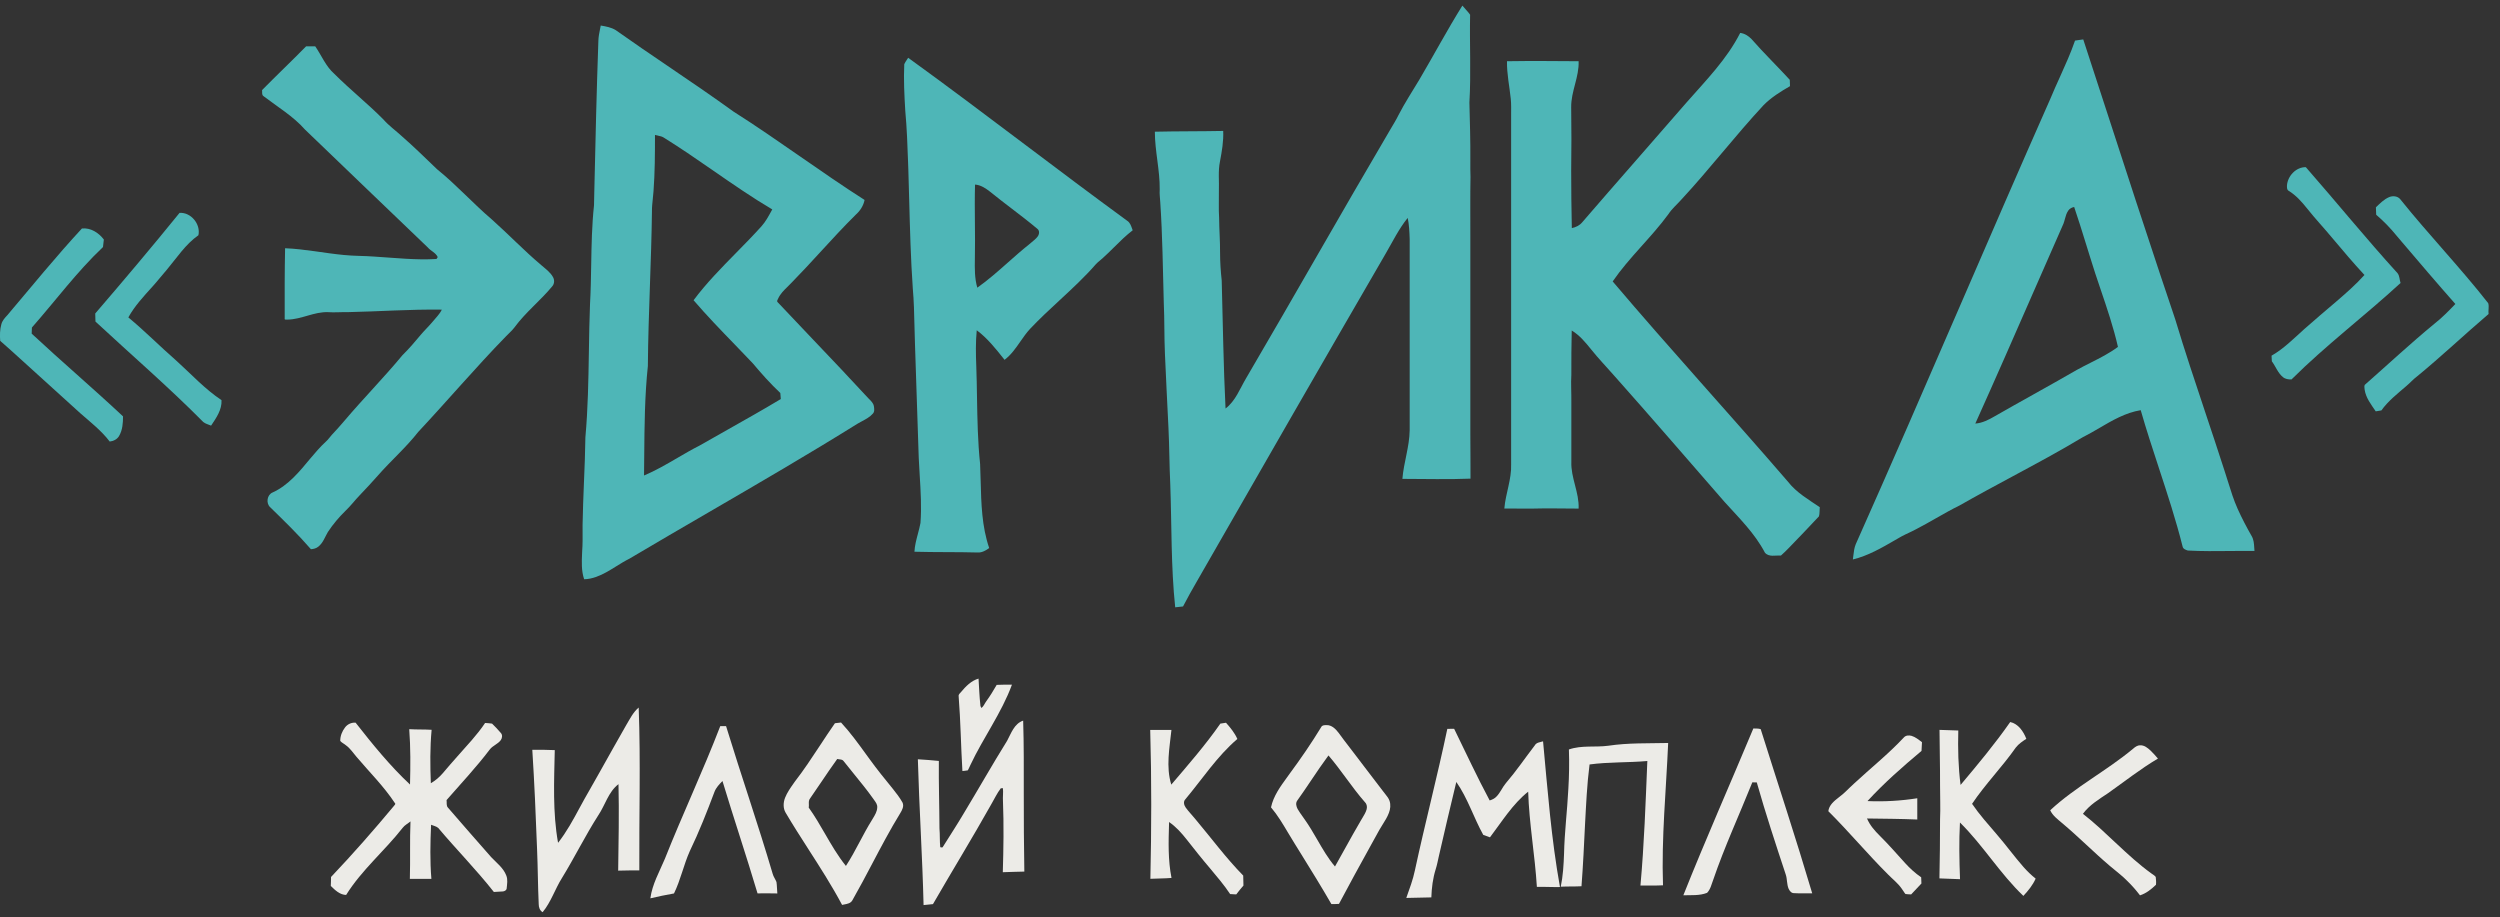
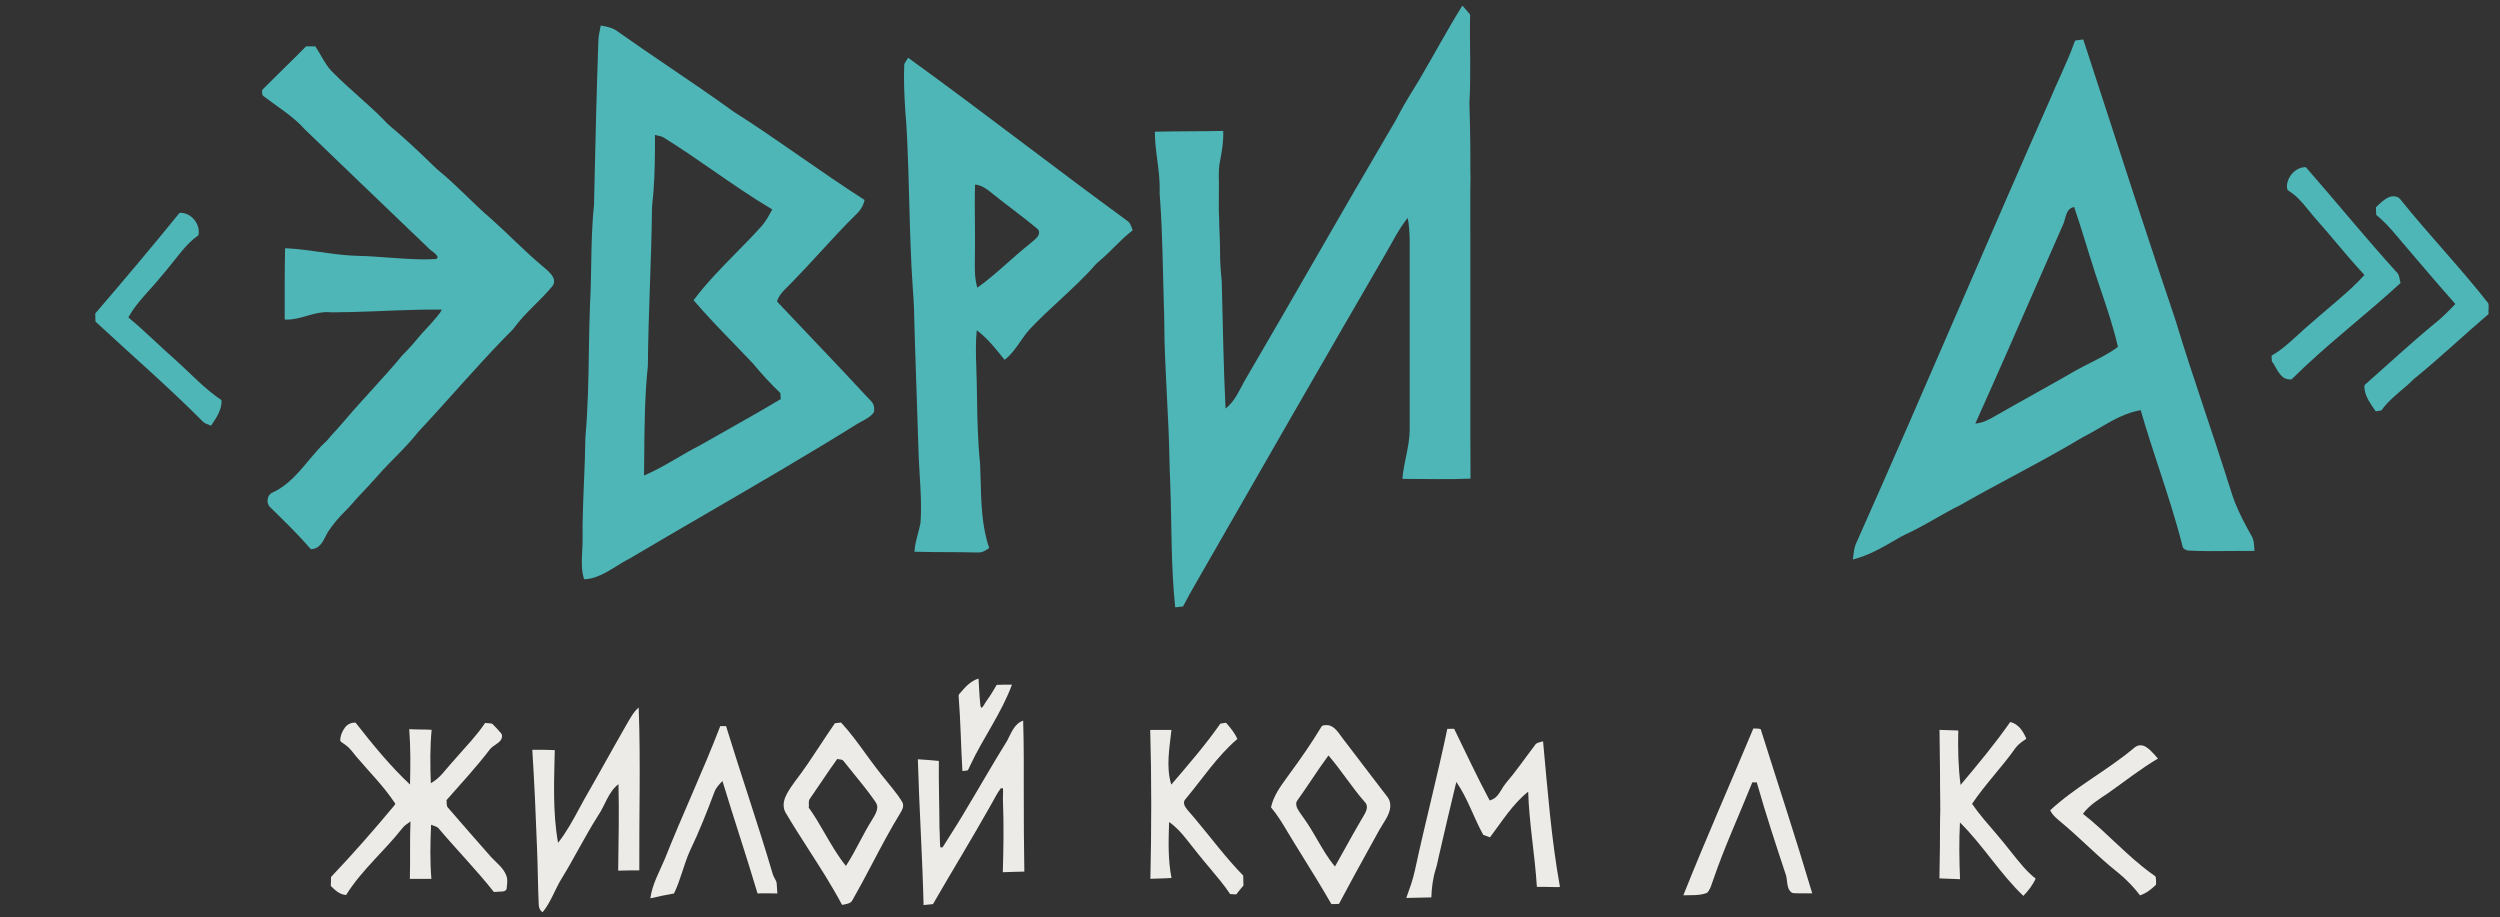
<svg xmlns="http://www.w3.org/2000/svg" width="139" height="51" viewBox="0 0 139 51" fill="none">
  <rect x="0" y="0" width="139" height="51" fill="#333333" stroke="none" />
  <g clip-path="url(#clip0)">
    <path d="M54.407 37.73C53.997 37.848 53.693 38.166 53.427 38.484C53.375 38.55 53.283 38.606 53.301 38.715C53.41 40.097 53.427 41.484 53.51 42.87C53.61 42.857 53.71 42.853 53.81 42.831C53.867 42.74 53.902 42.639 53.95 42.543C54.663 41.022 55.682 39.653 56.265 38.066C55.982 38.066 55.699 38.066 55.416 38.079C55.238 38.388 55.051 38.698 54.837 38.99C54.746 39.112 54.694 39.269 54.568 39.365C54.537 39.308 54.502 39.256 54.507 39.191C54.454 38.707 54.437 38.218 54.407 37.73Z" fill="#ECEBE7" />
    <path d="M35.511 39.339C35.198 39.605 35.019 39.98 34.81 40.329C34.31 41.196 33.827 42.073 33.33 42.953C32.969 43.612 32.582 44.248 32.229 44.911C31.868 45.582 31.502 46.258 31.028 46.86C30.723 45.16 30.81 43.424 30.845 41.706C30.427 41.689 30.009 41.684 29.596 41.689C29.713 43.529 29.792 45.369 29.861 47.209C29.905 48.233 29.905 49.254 29.953 50.278C29.953 50.448 30.014 50.627 30.17 50.718C30.64 50.152 30.858 49.428 31.25 48.809C31.951 47.666 32.543 46.459 33.265 45.33C33.653 44.758 33.822 44.03 34.388 43.599C34.427 45.199 34.392 46.803 34.371 48.408C34.763 48.399 35.154 48.39 35.546 48.395C35.529 45.373 35.624 42.356 35.511 39.339Z" fill="#ECEBE7" />
    <path d="M56.888 40.067C56.391 40.233 56.222 40.769 55.995 41.188C55.173 42.509 54.407 43.864 53.597 45.203C53.223 45.84 52.818 46.454 52.426 47.082C52.4 47.148 52.33 47.108 52.278 47.104C52.243 46.755 52.265 46.411 52.234 46.062C52.23 44.811 52.187 43.559 52.2 42.308C51.812 42.264 51.42 42.243 51.033 42.216C51.107 44.92 51.286 47.618 51.351 50.322L51.873 50.269C52.944 48.412 54.067 46.585 55.116 44.715C55.29 44.418 55.434 44.104 55.643 43.83C55.682 43.825 55.721 43.821 55.76 43.821C55.791 44.061 55.747 44.305 55.765 44.545C55.817 45.861 55.795 47.178 55.756 48.495C56.152 48.473 56.552 48.477 56.953 48.46C56.931 47.013 56.918 45.561 56.922 44.113C56.922 42.766 56.931 41.414 56.888 40.067Z" fill="#ECEBE7" />
    <path d="M112.664 41.078C112.503 40.669 112.224 40.246 111.767 40.145C110.918 41.362 109.965 42.504 109.008 43.642C108.877 42.639 108.855 41.623 108.881 40.616C108.533 40.608 108.185 40.594 107.837 40.581C107.841 41.602 107.872 42.622 107.867 43.642C107.863 44.283 107.898 44.92 107.867 45.561C107.872 46.655 107.85 47.745 107.832 48.839C108.207 48.848 108.578 48.865 108.952 48.882L108.977 48.883C108.938 47.832 108.916 46.781 108.973 45.731C110.257 46.995 111.193 48.569 112.499 49.812C112.768 49.524 113.021 49.214 113.182 48.852C112.938 48.656 112.712 48.438 112.507 48.207C111.989 47.614 111.528 46.978 111.014 46.385C110.544 45.835 110.057 45.295 109.647 44.693C110.383 43.594 111.319 42.648 112.076 41.567C112.233 41.362 112.451 41.218 112.664 41.078Z" fill="#ECEBE7" />
    <path d="M19.771 40.18C19.541 40.163 19.314 40.267 19.18 40.451C19.018 40.664 18.914 40.926 18.918 41.196C19.001 41.297 19.136 41.353 19.236 41.44C19.476 41.61 19.628 41.859 19.819 42.077C20.538 42.927 21.338 43.716 21.957 44.654C22.013 44.706 21.939 44.758 21.909 44.802C20.781 46.158 19.619 47.483 18.405 48.761C18.4 48.926 18.405 49.092 18.392 49.258L18.393 49.259C18.628 49.49 18.893 49.751 19.245 49.759C20.111 48.368 21.386 47.309 22.388 46.027C22.505 45.874 22.679 45.792 22.823 45.67C22.779 46.733 22.819 47.802 22.788 48.865H23.985C23.902 47.867 23.924 46.86 23.968 45.857C24.098 45.914 24.25 45.936 24.364 46.032C25.378 47.235 26.483 48.355 27.459 49.594C27.628 49.576 27.802 49.581 27.972 49.563C28.064 49.55 28.172 49.489 28.172 49.384C28.194 49.149 28.242 48.909 28.151 48.682C27.99 48.255 27.611 47.976 27.306 47.653C26.505 46.742 25.704 45.831 24.912 44.911C24.799 44.798 24.851 44.623 24.829 44.484C25.639 43.555 26.488 42.653 27.232 41.671C27.398 41.453 27.685 41.371 27.846 41.148C27.924 41.035 27.95 40.861 27.846 40.752C27.689 40.573 27.532 40.394 27.358 40.233C27.228 40.211 27.097 40.206 26.971 40.198C26.749 40.533 26.497 40.843 26.235 41.148C25.7 41.759 25.147 42.36 24.625 42.984C24.433 43.206 24.211 43.402 23.955 43.546C23.915 42.556 23.907 41.562 23.998 40.577C23.585 40.551 23.167 40.568 22.753 40.542C22.831 41.567 22.823 42.596 22.797 43.62C21.678 42.574 20.712 41.379 19.771 40.18Z" fill="#ECEBE7" />
    <path d="M68.166 40.185C68.061 40.202 67.957 40.215 67.852 40.233C67.021 41.427 66.063 42.522 65.123 43.625C64.818 42.631 65.027 41.589 65.132 40.586H63.952C64.031 43.346 64.022 46.106 63.961 48.861C64.353 48.839 64.744 48.848 65.136 48.813C64.938 47.823 64.968 46.812 64.998 45.809L65.001 45.705C65.384 45.966 65.693 46.315 65.976 46.672C66.398 47.209 66.821 47.745 67.265 48.264C67.656 48.735 68.057 49.197 68.396 49.711C68.51 49.72 68.623 49.724 68.736 49.729C68.862 49.559 68.997 49.397 69.136 49.236C69.128 49.053 69.123 48.865 69.123 48.682C68.161 47.701 67.343 46.59 66.459 45.539C66.285 45.321 66.085 45.125 65.924 44.898C65.828 44.763 65.78 44.566 65.906 44.44C66.855 43.306 67.669 42.051 68.797 41.087C68.649 40.747 68.409 40.459 68.166 40.185Z" fill="#ECEBE7" />
    <path d="M40.369 40.372H40.047C39.089 42.862 37.949 45.273 36.965 47.754C36.665 48.469 36.264 49.162 36.16 49.947C36.595 49.842 37.035 49.755 37.474 49.676C37.844 48.922 38.01 48.089 38.353 47.322C38.871 46.249 39.307 45.138 39.725 44.026C39.816 43.79 39.995 43.603 40.169 43.424C40.8 45.513 41.496 47.579 42.119 49.672C42.484 49.672 42.854 49.663 43.22 49.676C43.198 49.463 43.203 49.249 43.172 49.04C43.111 48.883 43.002 48.743 42.959 48.578C42.149 45.827 41.209 43.115 40.369 40.372Z" fill="#ECEBE7" />
    <path d="M80.85 40.52C80.723 40.52 80.597 40.52 80.471 40.525C79.918 43.158 79.235 45.761 78.669 48.39C78.56 48.918 78.368 49.419 78.19 49.925C78.656 49.912 79.117 49.907 79.583 49.895C79.6 49.367 79.666 48.839 79.822 48.338C79.901 48.098 79.944 47.845 80.001 47.601C80.31 46.223 80.645 44.85 80.971 43.477C81.607 44.383 81.933 45.456 82.469 46.419C82.591 46.463 82.717 46.511 82.843 46.555C83.509 45.678 84.097 44.71 84.967 44.017C85.019 45.787 85.342 47.54 85.45 49.31C85.877 49.301 86.308 49.328 86.734 49.319C86.251 46.642 86.047 43.926 85.794 41.218C85.633 41.27 85.424 41.275 85.333 41.445C84.797 42.142 84.301 42.875 83.727 43.542C83.531 43.773 83.422 44.065 83.209 44.283C83.109 44.397 82.965 44.462 82.826 44.505C82.125 43.197 81.502 41.85 80.85 40.52Z" fill="#ECEBE7" />
    <path d="M97.895 40.542C97.769 40.494 97.621 40.512 97.486 40.503C96.193 43.599 94.835 46.664 93.594 49.777C94.034 49.764 94.496 49.807 94.913 49.642C95.1 49.454 95.157 49.175 95.249 48.935C95.88 47.087 96.702 45.312 97.429 43.498C97.508 43.498 97.595 43.503 97.677 43.503C98.165 45.225 98.726 46.925 99.288 48.625L99.288 48.626C99.375 48.883 99.34 49.166 99.449 49.419C99.505 49.537 99.601 49.663 99.745 49.659C100.08 49.681 100.42 49.663 100.759 49.668C99.854 46.611 98.853 43.586 97.895 40.542Z" fill="#ECEBE7" />
-     <path d="M106.283 40.913C106.139 40.874 105.965 40.882 105.861 40.996C104.994 41.924 104.002 42.714 103.079 43.572C102.796 43.825 102.544 44.113 102.235 44.335C101.982 44.532 101.691 44.767 101.656 45.103C102.801 46.241 103.837 47.488 104.981 48.626C105.229 48.879 105.512 49.097 105.717 49.384C105.8 49.485 105.856 49.607 105.943 49.707C106.048 49.724 106.152 49.724 106.261 49.729C106.448 49.524 106.639 49.324 106.83 49.124L106.831 49.123C106.823 49.005 106.818 48.892 106.818 48.778C106.487 48.552 106.191 48.281 105.922 47.985C105.46 47.475 105.007 46.956 104.52 46.472C104.233 46.188 103.963 45.883 103.806 45.508C104.738 45.521 105.669 45.526 106.601 45.565V44.383C105.686 44.527 104.755 44.58 103.832 44.54C104.755 43.533 105.787 42.631 106.836 41.75C106.849 41.589 106.853 41.427 106.862 41.266C106.683 41.131 106.5 40.978 106.283 40.913Z" fill="#ECEBE7" />
-     <path d="M92.75 41.31C91.644 41.336 90.526 41.297 89.429 41.462C88.698 41.562 87.936 41.423 87.231 41.671C87.257 42.404 87.244 43.136 87.2 43.869C87.139 45.072 86.987 46.263 86.961 47.466C86.939 48.081 86.904 48.7 86.778 49.301C87.161 49.28 87.549 49.297 87.931 49.275C88.019 48.137 88.071 46.995 88.127 45.853C88.188 44.736 88.236 43.612 88.38 42.504C89.442 42.36 90.521 42.408 91.592 42.312C91.496 44.623 91.418 46.934 91.209 49.236C91.627 49.232 92.045 49.245 92.463 49.223C92.371 46.581 92.637 43.947 92.75 41.31Z" fill="#ECEBE7" />
    <path d="M118.984 41.44C118.832 41.44 118.706 41.536 118.597 41.632C117.126 42.857 115.397 43.747 113.992 45.05C114.126 45.347 114.396 45.543 114.64 45.752C115.554 46.515 116.394 47.37 117.304 48.142C117.63 48.425 117.987 48.678 118.288 48.992C118.54 49.236 118.771 49.502 118.984 49.781C119.328 49.672 119.615 49.441 119.872 49.193C119.89 49.053 119.872 48.905 119.859 48.761C119.807 48.674 119.698 48.634 119.624 48.569C118.253 47.579 117.143 46.289 115.811 45.247C116.172 44.758 116.699 44.44 117.195 44.109C118.118 43.459 119.006 42.753 119.981 42.177C119.85 42.02 119.715 41.872 119.572 41.733C119.411 41.584 119.219 41.423 118.984 41.44Z" fill="#ECEBE7" />
    <path fill-rule="evenodd" clip-rule="evenodd" d="M46.423 40.211L46.763 40.172C47.272 40.723 47.712 41.329 48.151 41.935C48.219 42.029 48.288 42.123 48.356 42.216C48.761 42.775 49.196 43.315 49.636 43.852C49.832 44.096 50.023 44.344 50.176 44.614C50.28 44.819 50.158 45.046 50.049 45.221C49.491 46.131 48.993 47.076 48.495 48.021C48.134 48.705 47.774 49.388 47.39 50.06C47.299 50.221 47.115 50.256 46.942 50.288C46.9 50.296 46.859 50.304 46.82 50.313C46.259 49.257 45.613 48.251 44.967 47.245C44.53 46.564 44.092 45.883 43.681 45.186C43.533 44.937 43.546 44.619 43.651 44.353C43.765 44.067 43.943 43.814 44.12 43.562C44.145 43.526 44.17 43.49 44.195 43.455C44.692 42.814 45.138 42.137 45.583 41.461C45.859 41.041 46.135 40.621 46.423 40.211ZM44.972 44.715C44.968 44.597 44.964 44.481 45.044 44.388C45.247 44.096 45.447 43.8 45.648 43.504C45.944 43.065 46.241 42.626 46.55 42.199C46.587 42.209 46.627 42.214 46.668 42.219C46.763 42.229 46.859 42.24 46.911 42.325C47.1 42.567 47.294 42.805 47.488 43.043C47.848 43.485 48.208 43.927 48.539 44.392C48.56 44.424 48.583 44.456 48.607 44.488C48.697 44.611 48.791 44.739 48.774 44.898C48.767 45.117 48.653 45.305 48.542 45.489C48.52 45.524 48.499 45.56 48.478 45.596C48.235 45.984 48.02 46.389 47.805 46.793C47.561 47.252 47.317 47.711 47.033 48.146C46.583 47.588 46.225 46.97 45.868 46.352C45.583 45.858 45.298 45.365 44.965 44.902C44.976 44.842 44.974 44.778 44.972 44.715Z" fill="#ECEBE7" />
    <path fill-rule="evenodd" clip-rule="evenodd" d="M73.722 40.317C73.733 40.316 73.744 40.316 73.755 40.316C74.042 40.307 74.26 40.529 74.421 40.738C74.623 41.019 74.834 41.292 75.044 41.565C75.201 41.767 75.357 41.969 75.509 42.173C75.608 42.303 75.706 42.433 75.805 42.563C76.175 43.052 76.545 43.54 76.923 44.026C76.955 44.069 76.99 44.112 77.024 44.155C77.117 44.271 77.211 44.387 77.258 44.527C77.332 44.745 77.306 44.981 77.224 45.194C77.138 45.425 77.006 45.634 76.874 45.843C76.812 45.941 76.75 46.04 76.693 46.141C76.529 46.438 76.365 46.734 76.201 47.032C75.61 48.103 75.019 49.174 74.447 50.256C74.307 50.265 74.164 50.269 74.024 50.265C73.488 49.333 72.923 48.422 72.358 47.509C72.23 47.303 72.102 47.097 71.974 46.89C71.847 46.691 71.726 46.487 71.605 46.282C71.319 45.801 71.032 45.318 70.668 44.889C70.802 44.263 71.178 43.744 71.548 43.236C71.6 43.163 71.653 43.091 71.704 43.019C72.327 42.177 72.919 41.314 73.463 40.42C73.51 40.323 73.626 40.319 73.722 40.317ZM72.904 43.382C73.217 42.917 73.529 42.453 73.863 42.003C74.21 42.406 74.525 42.833 74.84 43.26C75.182 43.724 75.524 44.187 75.905 44.619C76.005 44.724 76.022 44.885 75.979 45.02C75.928 45.183 75.84 45.327 75.753 45.471C75.728 45.513 75.703 45.554 75.678 45.596C75.369 46.121 75.073 46.654 74.777 47.188C74.594 47.518 74.411 47.848 74.225 48.177C73.837 47.721 73.539 47.204 73.24 46.686C73.021 46.308 72.802 45.929 72.549 45.574C72.51 45.517 72.47 45.461 72.43 45.404C72.331 45.266 72.232 45.126 72.148 44.981C72.074 44.841 72.026 44.658 72.122 44.519C72.391 44.145 72.648 43.763 72.904 43.382Z" fill="#ECEBE7" />
    <path d="M81.308 0.312C80.467 1.66 79.719 3.064 78.913 4.433C78.522 5.082 78.104 5.723 77.756 6.399C77.616 6.687 77.442 6.957 77.281 7.236C74.587 11.814 71.971 16.445 69.285 21.027C68.937 21.611 68.698 22.291 68.14 22.714C68.023 20.342 67.992 17.966 67.927 15.594C67.871 15.084 67.836 14.574 67.836 14.06C67.84 13.41 67.788 12.76 67.783 12.106C67.749 11.614 67.779 11.117 67.77 10.624C67.792 10.075 67.718 9.521 67.831 8.976C67.936 8.418 68.036 7.851 68.01 7.28C66.743 7.306 65.477 7.293 64.21 7.323C64.21 8.4 64.493 9.455 64.48 10.537C64.462 10.772 64.497 11.003 64.51 11.234C64.636 13.096 64.654 14.958 64.706 16.82C64.75 17.774 64.728 18.734 64.771 19.688C64.824 21.058 64.906 22.427 64.967 23.796C65.019 24.842 65.015 25.884 65.067 26.93C65.15 29.206 65.102 31.495 65.341 33.767C65.485 33.754 65.633 33.732 65.777 33.719C66.025 33.248 66.277 32.782 66.547 32.324C70.034 26.242 73.525 20.164 77.042 14.103C77.433 13.432 77.777 12.721 78.269 12.115C78.348 12.499 78.365 12.891 78.378 13.284V23.926C78.365 24.842 78.047 25.714 77.973 26.625C79.236 26.625 80.498 26.665 81.76 26.612C81.769 25.775 81.747 24.938 81.751 24.096V13.157C81.756 12.054 81.738 10.947 81.76 9.844C81.747 9.538 81.751 9.233 81.751 8.928C81.76 7.851 81.725 6.778 81.699 5.701C81.795 4.075 81.704 2.445 81.738 0.818C81.612 0.635 81.447 0.487 81.308 0.312Z" fill="#4EB6B7" />
-     <path d="M97.382 2.17C97.213 1.995 96.999 1.86 96.755 1.83C96.011 3.299 94.845 4.476 93.769 5.701C91.841 7.929 89.891 10.131 87.967 12.364C87.824 12.538 87.61 12.638 87.393 12.682C87.367 11.624 87.362 10.561 87.358 9.503L87.358 9.499C87.375 8.322 87.375 7.14 87.358 5.963C87.345 5.087 87.806 4.28 87.771 3.404C86.444 3.395 85.116 3.382 83.789 3.404C83.775 4.106 83.928 4.795 83.998 5.488C84.032 5.793 84.015 6.098 84.019 6.403V25.806C84.05 26.647 83.71 27.441 83.641 28.273C84.159 28.282 84.677 28.273 85.195 28.278C86.052 28.252 86.909 28.278 87.771 28.278C87.811 27.384 87.332 26.564 87.367 25.67V22.357C87.375 21.847 87.336 21.341 87.367 20.831C87.358 20.015 87.375 19.196 87.388 18.376C87.829 18.64 88.158 19.045 88.477 19.439L88.485 19.449C88.864 19.924 89.286 20.36 89.687 20.818C91.776 23.163 93.822 25.54 95.885 27.907C96.69 28.797 97.565 29.651 98.127 30.724C98.344 30.99 98.723 30.867 99.019 30.889C99.167 30.767 99.297 30.623 99.437 30.488C100.007 29.9 100.577 29.307 101.134 28.709C101.182 28.548 101.16 28.369 101.178 28.199C100.555 27.776 99.881 27.388 99.411 26.782C96.19 23.046 92.855 19.409 89.665 15.647C90.588 14.304 91.811 13.209 92.768 11.901C92.96 11.605 93.234 11.378 93.465 11.117C95.049 9.412 96.464 7.559 98.048 5.854C98.475 5.418 98.997 5.095 99.524 4.79L99.511 4.437C98.81 3.674 98.066 2.95 97.382 2.17Z" fill="#4EB6B7" />
    <path d="M17.021 2.575C16.216 3.395 15.38 4.189 14.571 5.008C14.588 5.117 14.54 5.27 14.649 5.344C15.433 5.946 16.299 6.456 16.96 7.206C19.228 9.399 21.514 11.57 23.786 13.759C23.951 13.955 24.225 14.047 24.338 14.295C24.317 14.33 24.291 14.365 24.269 14.4C23.128 14.47 21.988 14.339 20.852 14.269C20.273 14.221 19.69 14.238 19.111 14.177C18.023 14.073 16.948 13.846 15.851 13.802C15.825 15.102 15.825 16.397 15.829 17.696C15.803 17.801 15.925 17.761 15.981 17.77C16.76 17.761 17.465 17.325 18.245 17.356C18.593 17.382 18.941 17.347 19.289 17.356C21.048 17.321 22.806 17.19 24.565 17.216C24.447 17.465 24.243 17.657 24.073 17.866C23.855 18.128 23.607 18.363 23.39 18.62C23.067 19.008 22.741 19.392 22.38 19.745C21.344 20.997 20.199 22.156 19.15 23.395C18.924 23.665 18.689 23.922 18.449 24.179C18.34 24.301 18.245 24.441 18.123 24.55C17.805 24.842 17.526 25.169 17.248 25.5C16.651 26.22 16.033 26.983 15.159 27.38C14.845 27.506 14.775 27.981 15.024 28.204C15.798 28.958 16.578 29.716 17.287 30.536C17.435 30.527 17.587 30.488 17.701 30.392C17.962 30.187 18.066 29.856 18.232 29.577C18.51 29.154 18.841 28.762 19.202 28.409C19.494 28.134 19.733 27.811 20.012 27.523C20.351 27.17 20.686 26.808 21.013 26.438C21.74 25.609 22.576 24.881 23.255 24.014C24.891 22.265 26.441 20.438 28.112 18.721C28.273 18.55 28.456 18.398 28.6 18.21C29.214 17.369 30.045 16.719 30.707 15.917C30.828 15.777 30.837 15.568 30.75 15.411C30.598 15.132 30.328 14.945 30.093 14.74C29.14 13.938 28.278 13.031 27.346 12.202C26.297 11.309 25.374 10.275 24.299 9.408C23.651 8.788 23.015 8.161 22.341 7.572C22.001 7.258 21.622 6.992 21.318 6.643C20.443 5.758 19.463 4.982 18.584 4.101C18.11 3.687 17.879 3.081 17.526 2.575H17.021Z" fill="#4EB6B7" />
    <path d="M128.204 9.294C127.656 9.285 127.186 9.791 127.155 10.323C127.155 10.423 127.146 10.559 127.255 10.611C127.664 10.864 127.982 11.226 128.278 11.596C128.727 12.163 129.223 12.686 129.684 13.244C130.267 13.933 130.846 14.627 131.464 15.289C130.981 15.825 130.437 16.301 129.889 16.772C129.292 17.277 128.696 17.788 128.108 18.306C127.53 18.825 126.977 19.388 126.298 19.776C126.302 19.88 126.306 19.985 126.315 20.09C126.528 20.373 126.646 20.735 126.929 20.966C127.064 21.079 127.238 21.101 127.408 21.097C129.323 19.191 131.486 17.561 133.471 15.734C133.41 15.555 133.423 15.346 133.306 15.193C131.556 13.271 129.915 11.247 128.204 9.294Z" fill="#4EB6B7" />
    <path d="M133.454 11.077C133.31 10.899 133.036 10.873 132.836 10.96C132.544 11.082 132.322 11.317 132.1 11.527C132.109 11.666 132.113 11.801 132.117 11.941C132.531 12.294 132.91 12.686 133.253 13.109L133.502 13.402C134.499 14.573 135.497 15.747 136.518 16.902C136.148 17.29 135.769 17.674 135.347 18.006C134.037 19.082 132.796 20.242 131.521 21.363C131.421 21.428 131.469 21.563 131.473 21.659C131.538 22.121 131.839 22.496 132.091 22.871L132.405 22.819C132.783 22.287 133.306 21.886 133.793 21.463C133.998 21.293 134.172 21.088 134.389 20.927C135.752 19.811 137.027 18.598 138.364 17.46C138.337 17.264 138.403 17.046 138.346 16.859C136.788 14.871 135.034 13.048 133.454 11.077Z" fill="#4EB6B7" />
    <path d="M9.983 11.836C8.451 13.728 6.88 15.586 5.295 17.43C5.295 17.583 5.304 17.731 5.308 17.879C7.31 19.741 9.382 21.524 11.302 23.464C11.428 23.569 11.594 23.599 11.737 23.665C12.02 23.238 12.347 22.784 12.316 22.248C11.385 21.629 10.627 20.796 9.8 20.05C8.899 19.265 8.059 18.411 7.136 17.648C7.489 17.007 7.994 16.471 8.481 15.93C8.76 15.625 9.008 15.298 9.282 14.988C9.835 14.33 10.314 13.58 11.032 13.079C11.167 12.468 10.619 11.792 9.983 11.836Z" fill="#4EB6B7" />
-     <path d="M5.774 13.318C5.491 12.944 5.043 12.651 4.555 12.704C3.114 14.26 1.778 15.908 0.407 17.526C0.268 17.674 0.128 17.827 0.076 18.027C-0.011 18.328 -0.011 18.646 0.011 18.952C0.272 19.174 0.52 19.405 0.777 19.632C2.004 20.744 3.232 21.855 4.455 22.967C5.025 23.469 5.635 23.939 6.1 24.55C6.309 24.528 6.518 24.423 6.623 24.236C6.814 23.909 6.84 23.517 6.84 23.15C5.173 21.589 3.432 20.107 1.761 18.55C1.761 18.437 1.765 18.324 1.774 18.21C3.088 16.719 4.277 15.106 5.726 13.737C5.743 13.598 5.757 13.458 5.774 13.318Z" fill="#4EB6B7" />
-     <path fill-rule="evenodd" clip-rule="evenodd" d="M33.401 1.42C33.688 1.468 33.984 1.52 34.237 1.677C35.219 2.374 36.215 3.05 37.21 3.726C38.407 4.539 39.603 5.351 40.775 6.199C42.038 6.999 43.268 7.853 44.498 8.706C45.678 9.525 46.859 10.344 48.07 11.117C48.009 11.439 47.822 11.723 47.582 11.936C46.903 12.607 46.259 13.309 45.614 14.011C45.084 14.588 44.554 15.165 44.004 15.725C43.937 15.797 43.865 15.867 43.794 15.937C43.589 16.136 43.384 16.337 43.264 16.602C43.259 16.616 43.251 16.632 43.242 16.648C43.215 16.701 43.185 16.759 43.238 16.802C43.879 17.484 44.525 18.163 45.17 18.841C46.212 19.936 47.255 21.031 48.279 22.143C48.293 22.157 48.307 22.171 48.321 22.185C48.436 22.298 48.557 22.417 48.588 22.584C48.609 22.723 48.636 22.893 48.527 23.002C48.365 23.186 48.149 23.301 47.934 23.416C47.849 23.461 47.764 23.506 47.682 23.556C44.964 25.25 42.194 26.86 39.424 28.471C37.944 29.331 36.465 30.191 34.994 31.064C34.739 31.19 34.497 31.34 34.256 31.491C33.896 31.715 33.537 31.939 33.135 32.08C32.922 32.154 32.705 32.202 32.478 32.206C32.321 31.742 32.343 31.244 32.364 30.758C32.366 30.719 32.368 30.68 32.369 30.641C32.397 30.264 32.395 29.887 32.392 29.51C32.392 29.408 32.391 29.305 32.391 29.202C32.404 28.407 32.436 27.614 32.468 26.821C32.503 25.986 32.537 25.151 32.548 24.314C32.691 22.729 32.716 21.138 32.742 19.548C32.756 18.667 32.77 17.786 32.805 16.907C32.846 16.174 32.859 15.441 32.871 14.707C32.89 13.607 32.909 12.507 33.027 11.413C33.033 11.136 33.039 10.858 33.045 10.581C33.108 7.806 33.171 5.032 33.27 2.257C33.277 2.038 33.32 1.823 33.364 1.608C33.377 1.546 33.389 1.483 33.401 1.42ZM36.335 10.637C36.413 9.595 36.417 8.549 36.417 7.502C36.464 7.515 36.513 7.525 36.562 7.535C36.698 7.564 36.836 7.593 36.948 7.677C37.87 8.25 38.763 8.868 39.656 9.486C40.733 10.231 41.81 10.977 42.938 11.644C42.917 11.681 42.897 11.718 42.877 11.755C42.72 12.041 42.562 12.329 42.346 12.573C41.89 13.08 41.412 13.567 40.933 14.054C40.103 14.898 39.273 15.742 38.563 16.693C39.293 17.543 40.071 18.348 40.85 19.152C41.186 19.5 41.522 19.848 41.854 20.199C42.337 20.774 42.838 21.337 43.386 21.851C43.395 21.958 43.403 22.07 43.412 22.182L43.412 22.187C42.429 22.777 41.43 23.34 40.43 23.904C39.916 24.193 39.402 24.483 38.89 24.777C38.472 24.988 38.066 25.225 37.661 25.462C37.057 25.814 36.454 26.166 35.808 26.438C35.813 26.074 35.816 25.71 35.819 25.346C35.833 23.679 35.846 22.012 36.021 20.351C36.033 18.855 36.085 17.359 36.136 15.863C36.184 14.499 36.231 13.135 36.248 11.771C36.245 11.528 36.27 11.288 36.296 11.047C36.311 10.911 36.325 10.774 36.335 10.637Z" fill="#4EB6B7" />
+     <path fill-rule="evenodd" clip-rule="evenodd" d="M33.401 1.42C33.688 1.468 33.984 1.52 34.237 1.677C35.219 2.374 36.215 3.05 37.21 3.726C38.407 4.539 39.603 5.351 40.775 6.199C42.038 6.999 43.268 7.853 44.498 8.706C45.678 9.525 46.859 10.344 48.07 11.117C48.009 11.439 47.822 11.723 47.582 11.936C46.903 12.607 46.259 13.309 45.614 14.011C45.084 14.588 44.554 15.165 44.004 15.725C43.937 15.797 43.865 15.867 43.794 15.937C43.589 16.136 43.384 16.337 43.264 16.602C43.259 16.616 43.251 16.632 43.242 16.648C43.215 16.701 43.185 16.759 43.238 16.802C43.879 17.484 44.525 18.163 45.17 18.841C46.212 19.936 47.255 21.031 48.279 22.143C48.293 22.157 48.307 22.171 48.321 22.185C48.436 22.298 48.557 22.417 48.588 22.584C48.609 22.723 48.636 22.893 48.527 23.002C48.365 23.186 48.149 23.301 47.934 23.416C47.849 23.461 47.764 23.506 47.682 23.556C44.964 25.25 42.194 26.86 39.424 28.471C37.944 29.331 36.465 30.191 34.994 31.064C34.739 31.19 34.497 31.34 34.256 31.491C33.896 31.715 33.537 31.939 33.135 32.08C32.922 32.154 32.705 32.202 32.478 32.206C32.321 31.742 32.343 31.244 32.364 30.758C32.366 30.719 32.368 30.68 32.369 30.641C32.397 30.264 32.395 29.887 32.392 29.51C32.392 29.408 32.391 29.305 32.391 29.202C32.404 28.407 32.436 27.614 32.468 26.821C32.503 25.986 32.537 25.151 32.548 24.314C32.691 22.729 32.716 21.138 32.742 19.548C32.756 18.667 32.77 17.786 32.805 16.907C32.846 16.174 32.859 15.441 32.871 14.707C32.89 13.607 32.909 12.507 33.027 11.413C33.033 11.136 33.039 10.858 33.045 10.581C33.108 7.806 33.171 5.032 33.27 2.257C33.277 2.038 33.32 1.823 33.364 1.608ZM36.335 10.637C36.413 9.595 36.417 8.549 36.417 7.502C36.464 7.515 36.513 7.525 36.562 7.535C36.698 7.564 36.836 7.593 36.948 7.677C37.87 8.25 38.763 8.868 39.656 9.486C40.733 10.231 41.81 10.977 42.938 11.644C42.917 11.681 42.897 11.718 42.877 11.755C42.72 12.041 42.562 12.329 42.346 12.573C41.89 13.08 41.412 13.567 40.933 14.054C40.103 14.898 39.273 15.742 38.563 16.693C39.293 17.543 40.071 18.348 40.85 19.152C41.186 19.5 41.522 19.848 41.854 20.199C42.337 20.774 42.838 21.337 43.386 21.851C43.395 21.958 43.403 22.07 43.412 22.182L43.412 22.187C42.429 22.777 41.43 23.34 40.43 23.904C39.916 24.193 39.402 24.483 38.89 24.777C38.472 24.988 38.066 25.225 37.661 25.462C37.057 25.814 36.454 26.166 35.808 26.438C35.813 26.074 35.816 25.71 35.819 25.346C35.833 23.679 35.846 22.012 36.021 20.351C36.033 18.855 36.085 17.359 36.136 15.863C36.184 14.499 36.231 13.135 36.248 11.771C36.245 11.528 36.27 11.288 36.296 11.047C36.311 10.911 36.325 10.774 36.335 10.637Z" fill="#4EB6B7" />
    <path fill-rule="evenodd" clip-rule="evenodd" d="M50.428 3.313C50.45 3.28 50.473 3.246 50.494 3.212C52.676 4.79 54.827 6.41 56.977 8.03C58.873 9.458 60.769 10.886 62.686 12.285C62.825 12.379 62.881 12.536 62.935 12.688C62.949 12.727 62.963 12.766 62.978 12.804C62.608 13.087 62.278 13.414 61.949 13.74C61.74 13.948 61.531 14.155 61.311 14.352C61.262 14.397 61.211 14.44 61.159 14.482C61.082 14.546 61.004 14.61 60.937 14.683C60.309 15.404 59.608 16.052 58.908 16.7C58.35 17.216 57.792 17.732 57.272 18.285C57.07 18.502 56.9 18.747 56.73 18.992C56.473 19.362 56.216 19.732 55.852 20.007L55.821 19.966C55.365 19.391 54.903 18.806 54.307 18.363C54.242 19.026 54.255 19.688 54.281 20.351C54.302 20.926 54.312 21.502 54.321 22.078C54.342 23.321 54.364 24.564 54.494 25.801C54.508 26.114 54.516 26.429 54.525 26.745C54.556 28.003 54.589 29.272 54.999 30.471C54.817 30.606 54.603 30.728 54.373 30.719C53.785 30.702 53.196 30.7 52.608 30.698C52.019 30.695 51.43 30.693 50.843 30.676C50.861 30.336 50.948 30.008 51.035 29.68C51.087 29.481 51.14 29.282 51.178 29.08C51.245 28.195 51.19 27.309 51.136 26.426C51.116 26.104 51.096 25.782 51.082 25.461C51.008 23.351 50.938 21.241 50.873 19.135C50.86 18.8 50.853 18.466 50.845 18.131C50.829 17.431 50.813 16.731 50.751 16.035C50.638 14.398 50.594 12.756 50.551 11.115C50.536 10.549 50.521 9.982 50.503 9.416C50.498 9.294 50.494 9.172 50.49 9.049C50.456 8.085 50.422 7.118 50.333 6.155C50.281 5.287 50.237 4.428 50.277 3.569C50.317 3.48 50.372 3.396 50.428 3.313ZM54.205 12.414C54.198 11.697 54.191 10.98 54.212 10.262C54.529 10.284 54.799 10.467 55.043 10.655C55.436 10.975 55.84 11.283 56.243 11.592C56.728 11.962 57.213 12.333 57.681 12.726C57.816 12.83 57.785 13.035 57.689 13.157C57.597 13.277 57.479 13.372 57.362 13.467C57.309 13.51 57.257 13.553 57.206 13.598C56.807 13.915 56.425 14.254 56.042 14.593C55.491 15.082 54.939 15.571 54.338 15.995C54.185 15.472 54.194 14.919 54.203 14.378C54.217 13.722 54.211 13.068 54.205 12.414Z" fill="#4EB6B7" />
    <path fill-rule="evenodd" clip-rule="evenodd" d="M115.677 2.212C115.728 2.206 115.779 2.199 115.829 2.192C116.361 3.813 116.889 5.436 117.416 7.059C118.308 9.803 119.199 12.546 120.112 15.28C120.239 15.66 120.367 16.04 120.496 16.421C120.646 16.865 120.796 17.311 120.944 17.757C121.468 19.498 122.045 21.224 122.621 22.951C122.977 24.017 123.333 25.084 123.677 26.154C123.749 26.368 123.816 26.583 123.882 26.798C124.039 27.303 124.196 27.808 124.413 28.291C124.648 28.814 124.914 29.32 125.196 29.812C125.309 30.008 125.323 30.232 125.336 30.453C125.34 30.513 125.343 30.573 125.349 30.632C124.899 30.627 124.45 30.632 124 30.636C123.214 30.644 122.428 30.652 121.645 30.61C121.531 30.575 121.379 30.523 121.353 30.388C120.982 28.908 120.506 27.46 120.031 26.012C119.682 24.948 119.332 23.883 119.024 22.806C118.182 22.944 117.453 23.371 116.727 23.795C116.419 23.976 116.11 24.157 115.794 24.314C114.514 25.082 113.197 25.79 111.881 26.497C110.902 27.023 109.924 27.549 108.961 28.099C108.504 28.323 108.062 28.575 107.62 28.826C107.261 29.031 106.903 29.235 106.536 29.424C106.403 29.496 106.266 29.561 106.129 29.625C105.992 29.689 105.855 29.754 105.722 29.826C105.601 29.894 105.48 29.964 105.359 30.034C104.614 30.466 103.862 30.901 103.019 31.107C103.031 31.032 103.04 30.955 103.048 30.879C103.073 30.668 103.097 30.455 103.18 30.257C105.145 25.85 107.063 21.421 108.982 16.993C110.646 13.15 112.311 9.308 114.005 5.479C114.172 5.074 114.353 4.674 114.534 4.275C114.833 3.612 115.133 2.948 115.372 2.257C115.474 2.24 115.575 2.226 115.677 2.212ZM114.808 12.178C114.853 12.015 114.897 11.851 114.994 11.71C115.072 11.596 115.198 11.531 115.324 11.509C115.55 12.171 115.757 12.839 115.964 13.508C116.041 13.756 116.117 14.004 116.195 14.252C116.382 14.874 116.59 15.489 116.799 16.105C117.155 17.155 117.511 18.204 117.758 19.287C117.283 19.64 116.759 19.905 116.233 20.17C115.987 20.294 115.74 20.418 115.498 20.552C114.683 21.022 113.86 21.483 113.037 21.943C112.326 22.34 111.616 22.738 110.911 23.142C110.575 23.338 110.219 23.521 109.827 23.551C110.938 21.083 112.025 18.602 113.11 16.123C113.649 14.894 114.187 13.665 114.728 12.438C114.76 12.354 114.784 12.266 114.808 12.178Z" fill="#4EB6B7" />
  </g>
  <defs>
    <clipPath id="clip0">
      <rect width="138.37" height="50.406" fill="white" transform="translate(0 0.312)" />
    </clipPath>
  </defs>
</svg>